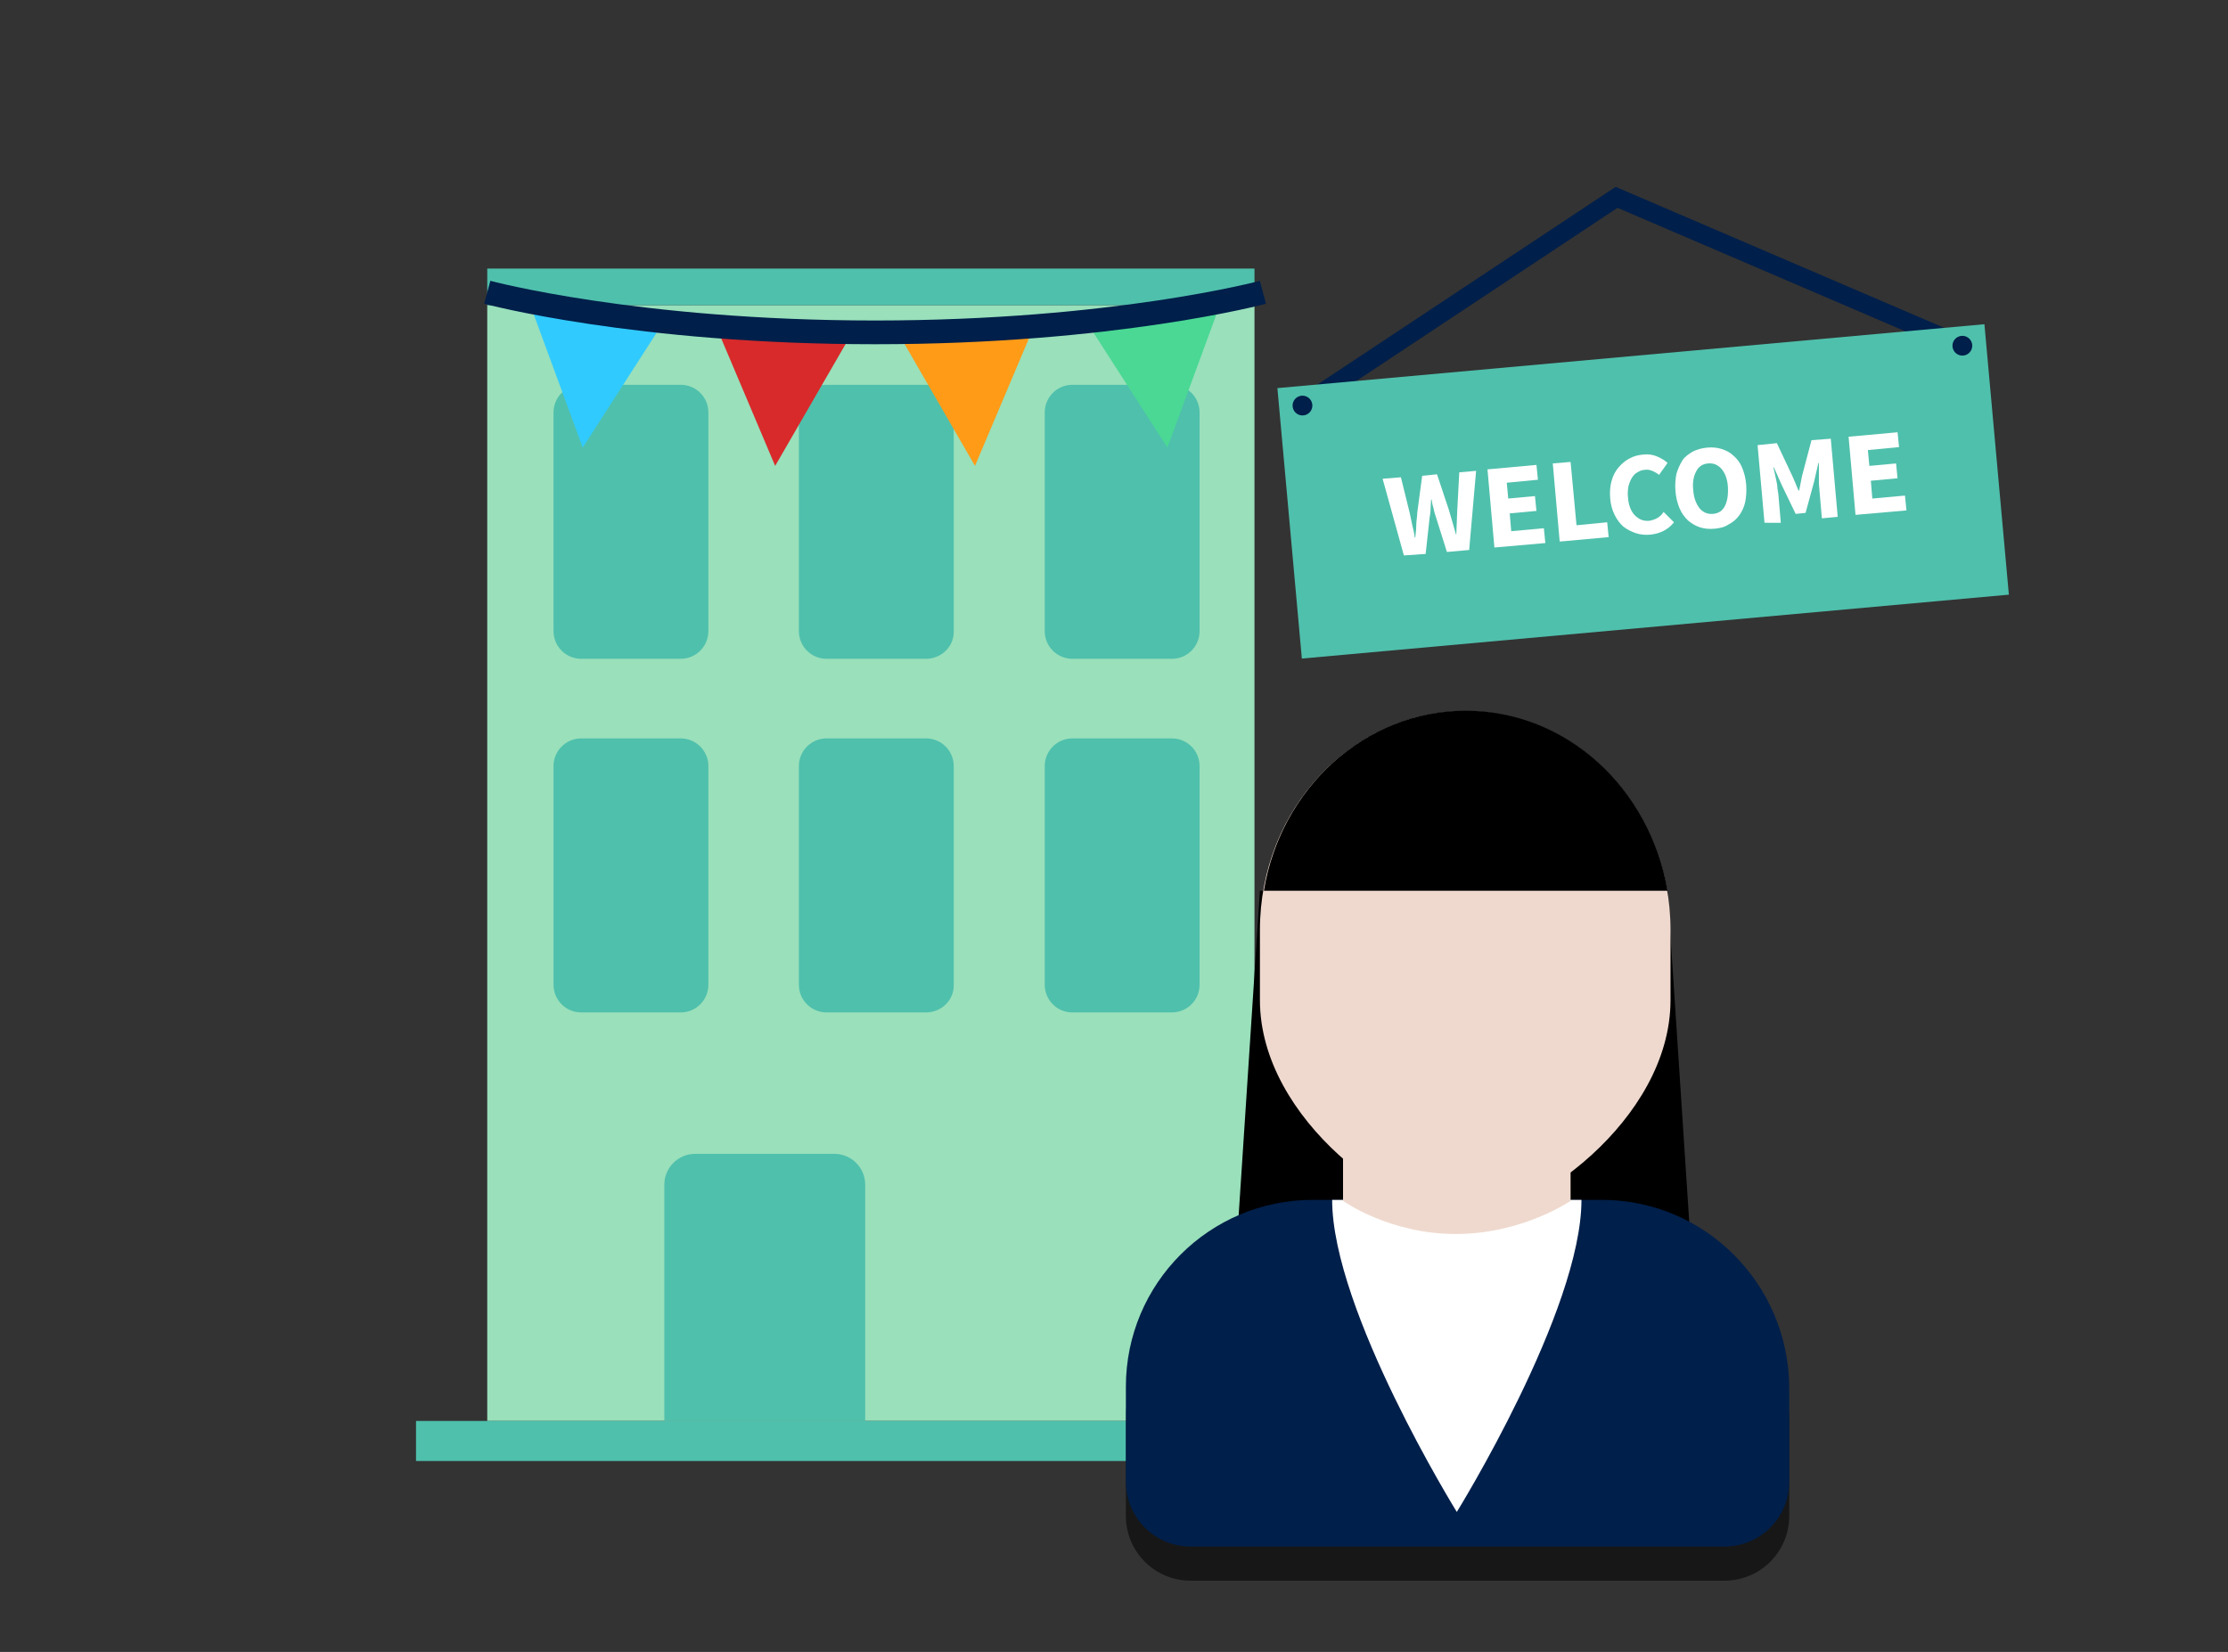
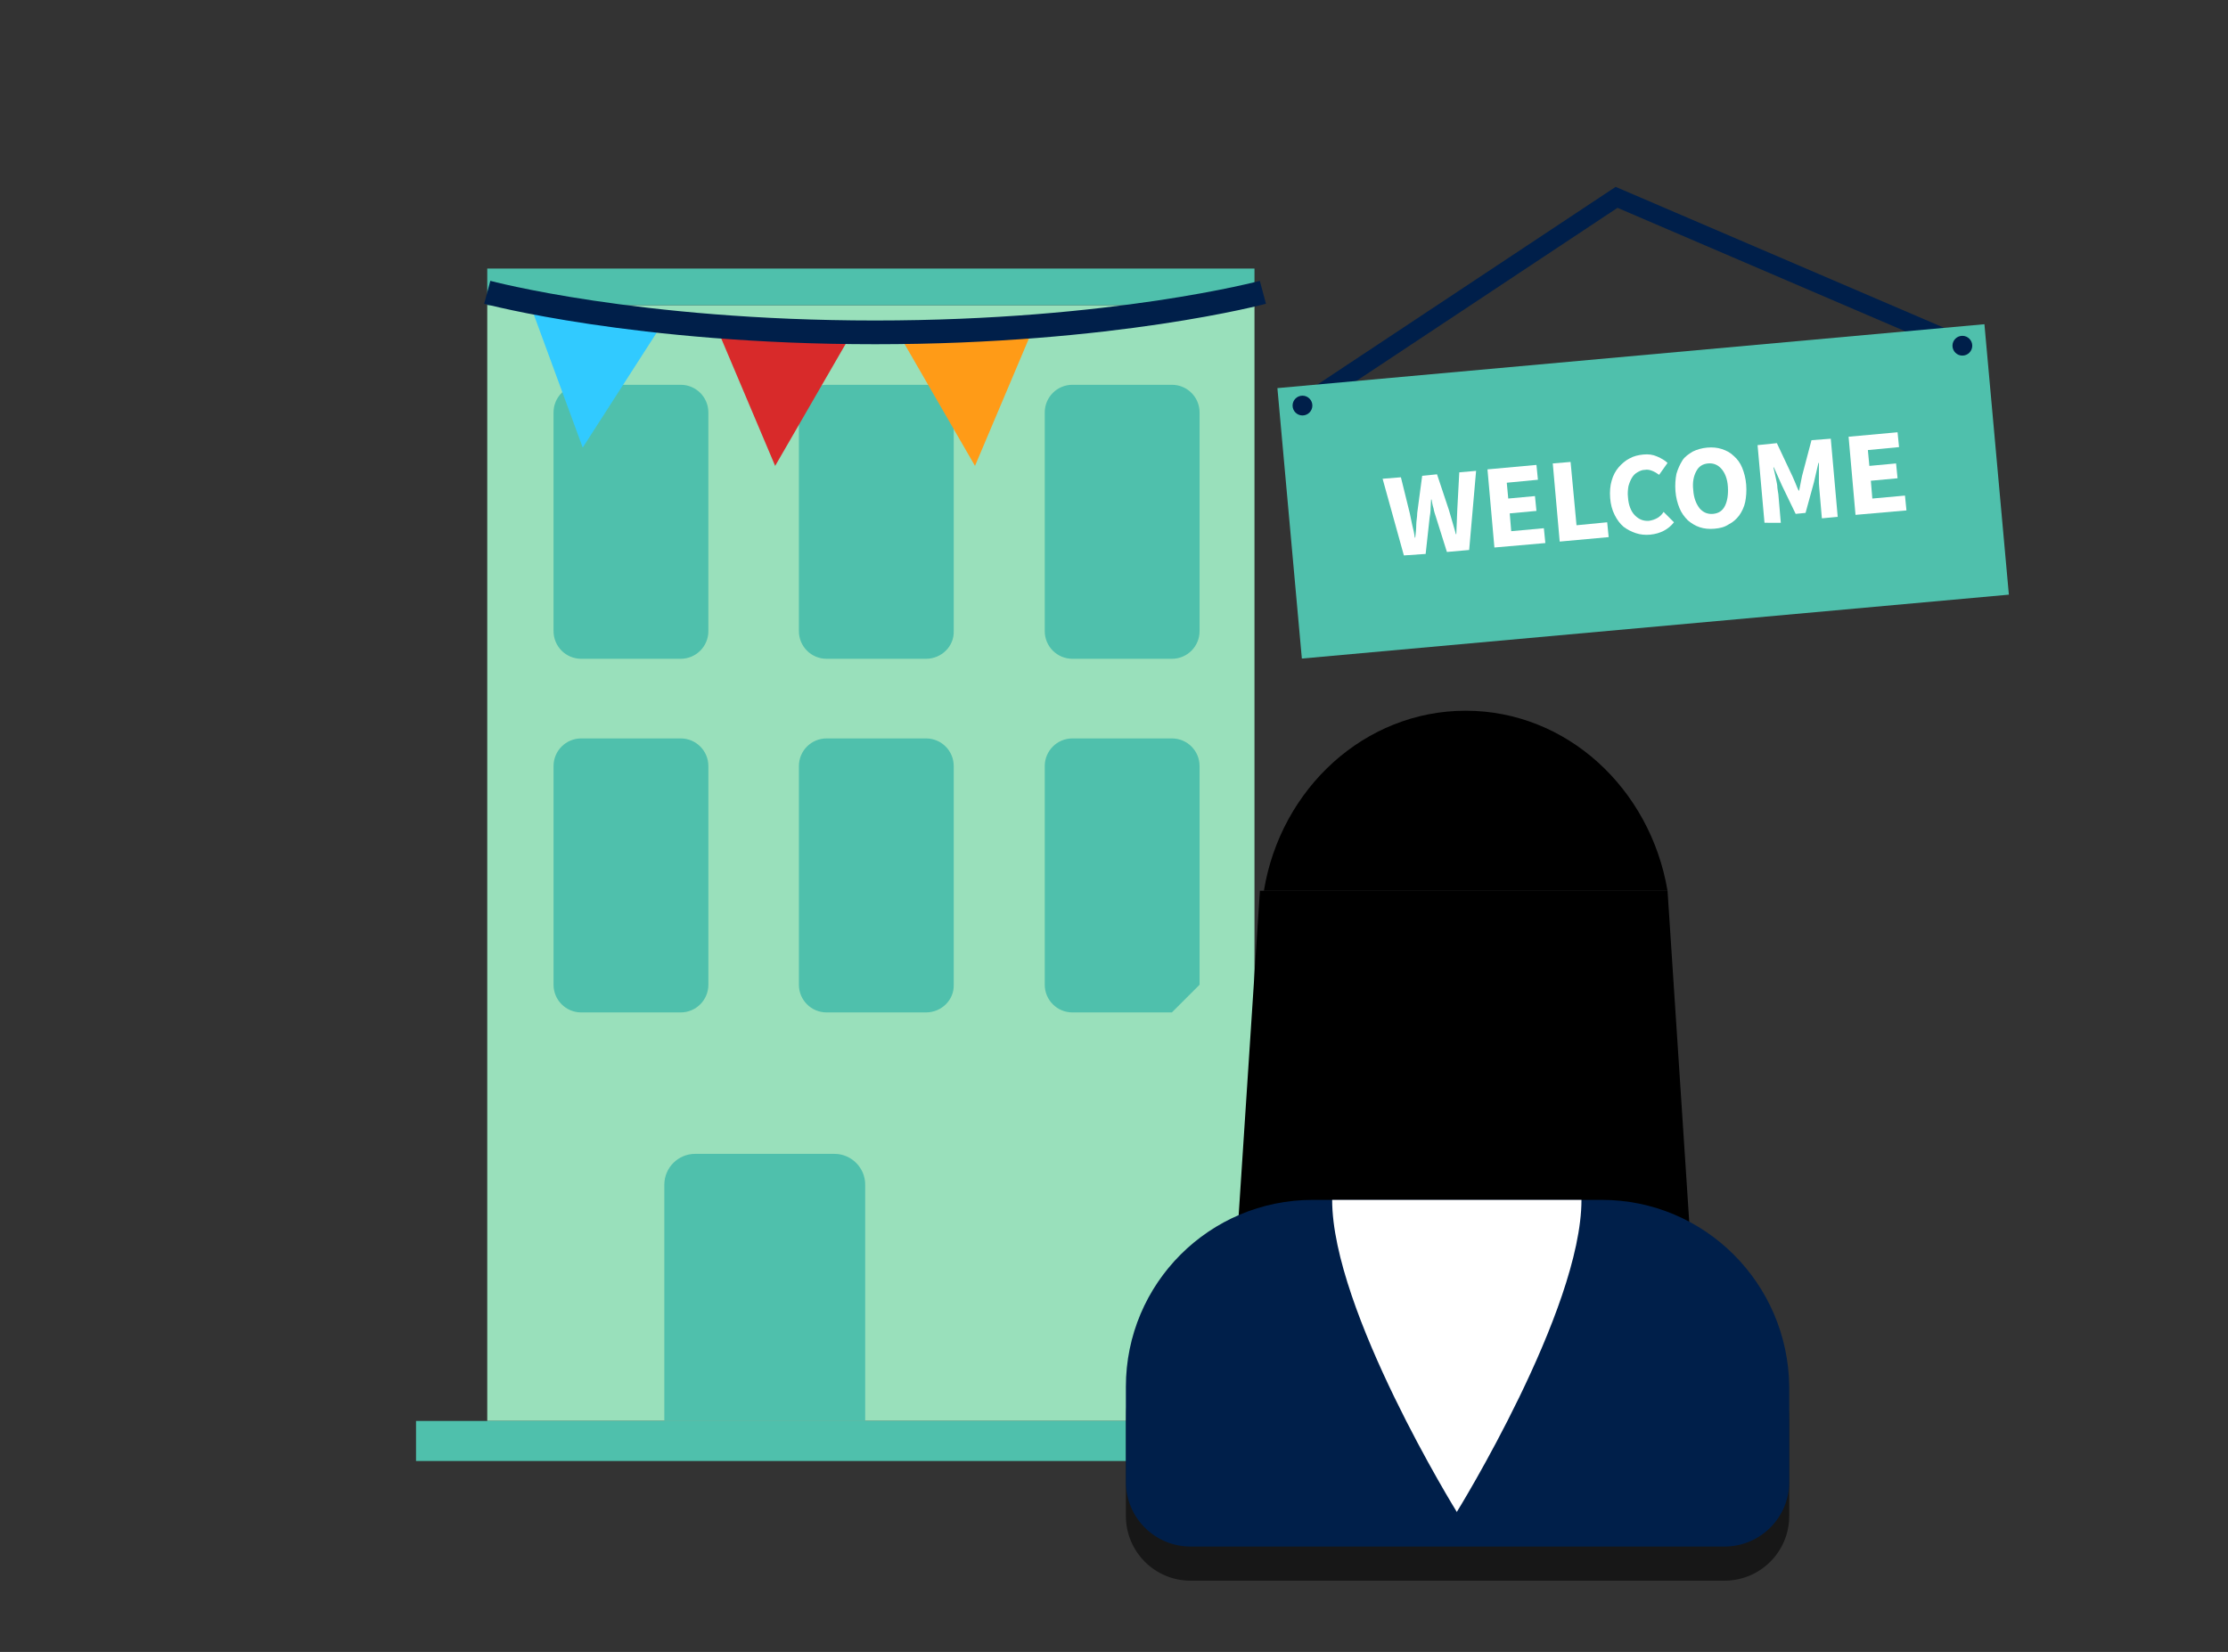
<svg xmlns="http://www.w3.org/2000/svg" version="1.1" id="Ebene_1" x="0px" y="0px" viewBox="0 0 450.4 334" style="enable-background:new 0 0 450.4 334;" xml:space="preserve">
  <rect x="0" y="0" width="450.4" height="334" fill="#333333" stroke="none" />
  <style type="text/css">
	.st0{fill:#99E0BB;}
	.st1{fill:#4FC0AC;}
	.st2{opacity:0.55;}
	.st3{fill:#001F4A;}
	.st4{fill:#FFFFFF;}
	.st5{fill:#EFD9CE;}
	.st6{fill:#31CAFF;}
	.st7{fill:#D82A2A;}
	.st8{fill:#4AD894;}
	.st9{fill:#FF9B17;}
	.st10{fill:none;stroke:#001F4A;stroke-width:4.8;stroke-miterlimit:10;}
	.st11{fill:none;stroke:#001F4A;stroke-width:3.746;stroke-miterlimit:10;}
	.st12{fill:#E7E1D9;}
	.st13{fill:#FFE7D7;}
	.st14{fill:#FEEBE2;}
	.st15{fill:#FE5375;}
	.st16{fill:#634E40;}
	.st17{fill:#CCCCCC;}
	.st18{fill:none;stroke:#FE5375;stroke-width:3.836;stroke-miterlimit:10;}
	.st19{fill:#DD0000;}
	.st20{fill:#FFCE00;}
	.st21{fill:#FAD3D1;}
	.st22{fill:#A59083;}
	.st23{fill:#0A0A0A;}
	.st24{fill:#C68458;}
	.st25{fill:#FFCAA1;}
	.st26{fill:#F5C9AA;}
	.st27{fill:none;stroke:#E7E1D9;stroke-width:13.077;stroke-miterlimit:10;}
	.st28{fill:#664027;}
	.st29{fill:#AF9380;}
	.st30{fill:none;stroke:#000000;stroke-width:2.858;stroke-linecap:round;stroke-linejoin:round;stroke-miterlimit:10;}
	.st31{fill:#D3AB90;}
	.st32{fill:none;stroke:#001F4A;stroke-width:2.576;stroke-linecap:round;stroke-linejoin:round;stroke-miterlimit:10;}
	.st33{fill:none;stroke:#001F4A;stroke-width:3.349;stroke-linecap:round;stroke-linejoin:round;stroke-miterlimit:10;}
</style>
  <rect x="98.5" y="61.7" class="st0" width="155.1" height="225.6" />
  <rect x="84.1" y="287.3" class="st1" width="183.8" height="8.1" />
  <g>
    <polygon points="249.7,256.4 342.1,256.4 337.1,180.1 254.7,180.1  " />
    <path class="st2" d="M323.8,249.5L323.8,249.5h-58.4h0c-20.9,0-37.8,16.9-37.8,37.8v19.2c0,7.2,5.8,13.1,13.1,13.1h107.9   c7.2,0,13.1-5.8,13.1-13.1v-19.2C361.5,266.4,344.6,249.5,323.8,249.5z" />
    <path class="st3" d="M323.8,242.6L323.8,242.6h-58.4h0c-20.9,0-37.8,16.9-37.8,37.8v19.2c0,7.2,5.8,13.1,13.1,13.1h107.9   c7.2,0,13.1-5.8,13.1-13.1v-19.2C361.5,259.5,344.6,242.6,323.8,242.6z" />
    <path class="st4" d="M319.7,242.6c0,22.4-25.2,63.1-25.2,63.1s-25.2-40.7-25.2-63.1H319.7z" />
-     <path class="st5" d="M317.5,242.8c0,0-9.7,6.7-23.2,6.7c-13.5,0-22.8-6.7-22.8-6.7V217h46V242.8z" />
-     <path class="st5" d="M296.2,143.8c-22.9,0-41.5,19.8-41.5,44.2v14.2c0,24.4,28.5,44.2,41.5,44.2s41.5-19.8,41.5-44.2v-14.2   C337.7,163.5,319.1,143.8,296.2,143.8z" />
    <path d="M337.1,180.1c-3.5-20.7-20.4-36.4-40.8-36.4c-20.4,0-37.4,15.7-40.8,36.4H337.1z" />
  </g>
  <rect x="98.5" y="54.3" class="st1" width="155.1" height="7.4" />
  <path class="st1" d="M137.6,133.2h-20.1c-3.1,0-5.6-2.5-5.6-5.6V83.4c0-3.1,2.5-5.6,5.6-5.6h20.1c3.1,0,5.6,2.5,5.6,5.6v44.2  C143.2,130.7,140.7,133.2,137.6,133.2z" />
  <path class="st1" d="M187.2,133.2h-20.1c-3.1,0-5.6-2.5-5.6-5.6V83.4c0-3.1,2.5-5.6,5.6-5.6h20.1c3.1,0,5.6,2.5,5.6,5.6v44.2  C192.9,130.7,190.3,133.2,187.2,133.2z" />
  <path class="st1" d="M236.9,133.2h-20.1c-3.1,0-5.6-2.5-5.6-5.6V83.4c0-3.1,2.5-5.6,5.6-5.6h20.1c3.1,0,5.6,2.5,5.6,5.6v44.2  C242.5,130.7,240,133.2,236.9,133.2z" />
  <path class="st1" d="M137.6,204.7h-20.1c-3.1,0-5.6-2.5-5.6-5.6v-44.2c0-3.1,2.5-5.6,5.6-5.6h20.1c3.1,0,5.6,2.5,5.6,5.6v44.2  C143.2,202.2,140.7,204.7,137.6,204.7z" />
  <path class="st1" d="M187.2,204.7h-20.1c-3.1,0-5.6-2.5-5.6-5.6v-44.2c0-3.1,2.5-5.6,5.6-5.6h20.1c3.1,0,5.6,2.5,5.6,5.6v44.2  C192.9,202.2,190.3,204.7,187.2,204.7z" />
-   <path class="st1" d="M236.9,204.7h-20.1c-3.1,0-5.6-2.5-5.6-5.6v-44.2c0-3.1,2.5-5.6,5.6-5.6h20.1c3.1,0,5.6,2.5,5.6,5.6v44.2  C242.5,202.2,240,204.7,236.9,204.7z" />
+   <path class="st1" d="M236.9,204.7h-20.1c-3.1,0-5.6-2.5-5.6-5.6v-44.2c0-3.1,2.5-5.6,5.6-5.6h20.1c3.1,0,5.6,2.5,5.6,5.6v44.2  z" />
  <path class="st1" d="M174.9,287.3h-40.6v-47.8c0-3.4,2.8-6.2,6.2-6.2h28.2c3.4,0,6.2,2.8,6.2,6.2V287.3z" />
  <g>
    <polygon class="st6" points="117.8,90.5 107.1,61.4 134.2,65  " />
    <polygon class="st7" points="156.7,94.2 144.6,65.6 171.9,67.9  " />
-     <polygon class="st8" points="236,90.5 246.7,61.4 219.6,65  " />
    <polygon class="st9" points="197.1,94.2 209.2,65.6 181.9,67.9  " />
    <path class="st10" d="M255.3,59.1c0,0-30.1,8.1-78.4,8.1s-78.4-8.1-78.4-8.1" />
  </g>
  <g>
    <polyline class="st11" points="263.3,82 326.8,39.9 396.7,69.9  " />
    <rect x="260.4" y="71.9" transform="matrix(0.996 -9.002896e-02 9.002896e-02 0.996 -7.598 30.304)" class="st1" width="143.5" height="54.9" />
    <g>
      <path class="st4" d="M283.8,112.3l-4.3-15.5l3.7-0.3l1.8,7.3c0.2,0.8,0.3,1.6,0.5,2.4c0.2,0.8,0.4,1.6,0.5,2.5l0.1,0    c0.1-0.9,0.2-1.7,0.2-2.5s0.2-1.7,0.2-2.5l1-7.5l3-0.3l2.4,7.2c0.2,0.8,0.5,1.6,0.7,2.4c0.2,0.8,0.5,1.6,0.7,2.5l0.1,0    c0-0.9,0.1-1.7,0.1-2.5c0-0.8,0.1-1.7,0.1-2.5l0.4-7.5l3.4-0.3l-1.4,16l-4.5,0.4l-2.2-7c-0.2-0.6-0.4-1.2-0.5-1.8    c-0.2-0.6-0.3-1.2-0.4-1.8l-0.1,0c0,0.6-0.1,1.2-0.1,1.8s-0.1,1.3-0.2,1.9l-0.8,7.3L283.8,112.3z" />
      <path class="st4" d="M302.1,110.7l-1.4-15.8l9.9-0.9l0.3,3l-6.3,0.6l0.3,3.2l5.4-0.5l0.3,3l-5.4,0.5l0.3,3.6l6.6-0.6l0.3,3    L302.1,110.7z" />
      <path class="st4" d="M315.3,109.5l-1.4-15.8l3.6-0.3l1.2,12.8l6.2-0.6l0.3,3L315.3,109.5z" />
      <path class="st4" d="M333.6,108.1c-1,0.1-2,0-2.9-0.3c-0.9-0.3-1.7-0.7-2.5-1.3c-0.7-0.6-1.3-1.4-1.8-2.4s-0.8-2.1-0.9-3.4    c-0.1-1.3,0-2.5,0.3-3.5c0.3-1.1,0.8-2,1.4-2.7s1.4-1.4,2.2-1.8c0.9-0.5,1.8-0.7,2.8-0.8c1-0.1,1.9,0,2.8,0.4s1.6,0.8,2.1,1.3    l-1.7,2.4c-0.4-0.3-0.9-0.6-1.4-0.8c-0.5-0.2-1-0.3-1.5-0.2c-0.5,0-1,0.2-1.5,0.5c-0.5,0.3-0.8,0.6-1.1,1.1    c-0.3,0.5-0.5,1-0.7,1.7c-0.1,0.6-0.2,1.4-0.1,2.2c0.1,1.6,0.6,2.9,1.4,3.7c0.8,0.8,1.7,1.2,2.9,1.1c0.6-0.1,1.2-0.3,1.7-0.6    s0.9-0.7,1.2-1.2l2.1,2.1C337.3,107,335.7,107.9,333.6,108.1z" />
      <path class="st4" d="M346.6,106.9c-1.1,0.1-2.1,0-3-0.3c-0.9-0.3-1.7-0.8-2.4-1.4c-0.7-0.7-1.3-1.5-1.7-2.5    c-0.4-1-0.7-2.1-0.8-3.4c-0.1-1.3,0-2.5,0.2-3.5c0.3-1,0.7-1.9,1.2-2.7s1.3-1.3,2.1-1.8c0.8-0.4,1.8-0.7,2.9-0.8    c1.1-0.1,2.1,0,3,0.3c0.9,0.3,1.7,0.7,2.4,1.4c0.7,0.6,1.3,1.4,1.7,2.4c0.4,1,0.7,2.1,0.8,3.4c0.1,1.3,0,2.5-0.2,3.5    s-0.7,2-1.2,2.7c-0.6,0.8-1.3,1.4-2.1,1.8C348.6,106.6,347.7,106.8,346.6,106.9z M346.3,103.9c1.1-0.1,1.9-0.6,2.4-1.6    s0.7-2.3,0.6-3.9c-0.1-1.6-0.6-2.8-1.3-3.6c-0.7-0.8-1.6-1.2-2.7-1.1s-1.9,0.6-2.4,1.6c-0.5,0.9-0.8,2.2-0.6,3.8    c0.1,1.6,0.6,2.8,1.3,3.7C344.3,103.6,345.2,104,346.3,103.9z" />
      <path class="st4" d="M356.7,105.7L355.3,90l3.9-0.4l3.2,6.8c0.2,0.5,0.4,0.9,0.6,1.4c0.2,0.5,0.4,1,0.6,1.4l0.1,0    c0.1-0.5,0.2-1,0.3-1.5s0.2-1,0.3-1.5l1.9-7.2l3.9-0.3l1.4,15.8l-3.2,0.3l-0.5-5.8c0-0.4-0.1-0.8-0.1-1.3c0-0.5,0-0.9,0-1.4    c0-0.5,0-1,0-1.4c0-0.5,0-0.9,0-1.3l-0.1,0l-0.9,3.9l-1.7,6.2l-2,0.2l-2.8-5.8l-1.6-3.6l-0.1,0c0.1,0.4,0.2,0.8,0.3,1.3    c0.1,0.5,0.2,0.9,0.3,1.4c0.1,0.5,0.2,0.9,0.2,1.4c0.1,0.5,0.1,0.9,0.2,1.3l0.5,5.8L356.7,105.7z" />
      <path class="st4" d="M375.1,104.1l-1.4-15.8l9.9-0.9l0.3,3l-6.3,0.6l0.3,3.2l5.4-0.5l0.3,3l-5.4,0.5l0.3,3.6l6.6-0.6l0.3,3    L375.1,104.1z" />
    </g>
    <circle class="st3" cx="263.3" cy="82" r="2" />
    <circle class="st3" cx="396.7" cy="69.9" r="2" />
  </g>
</svg>